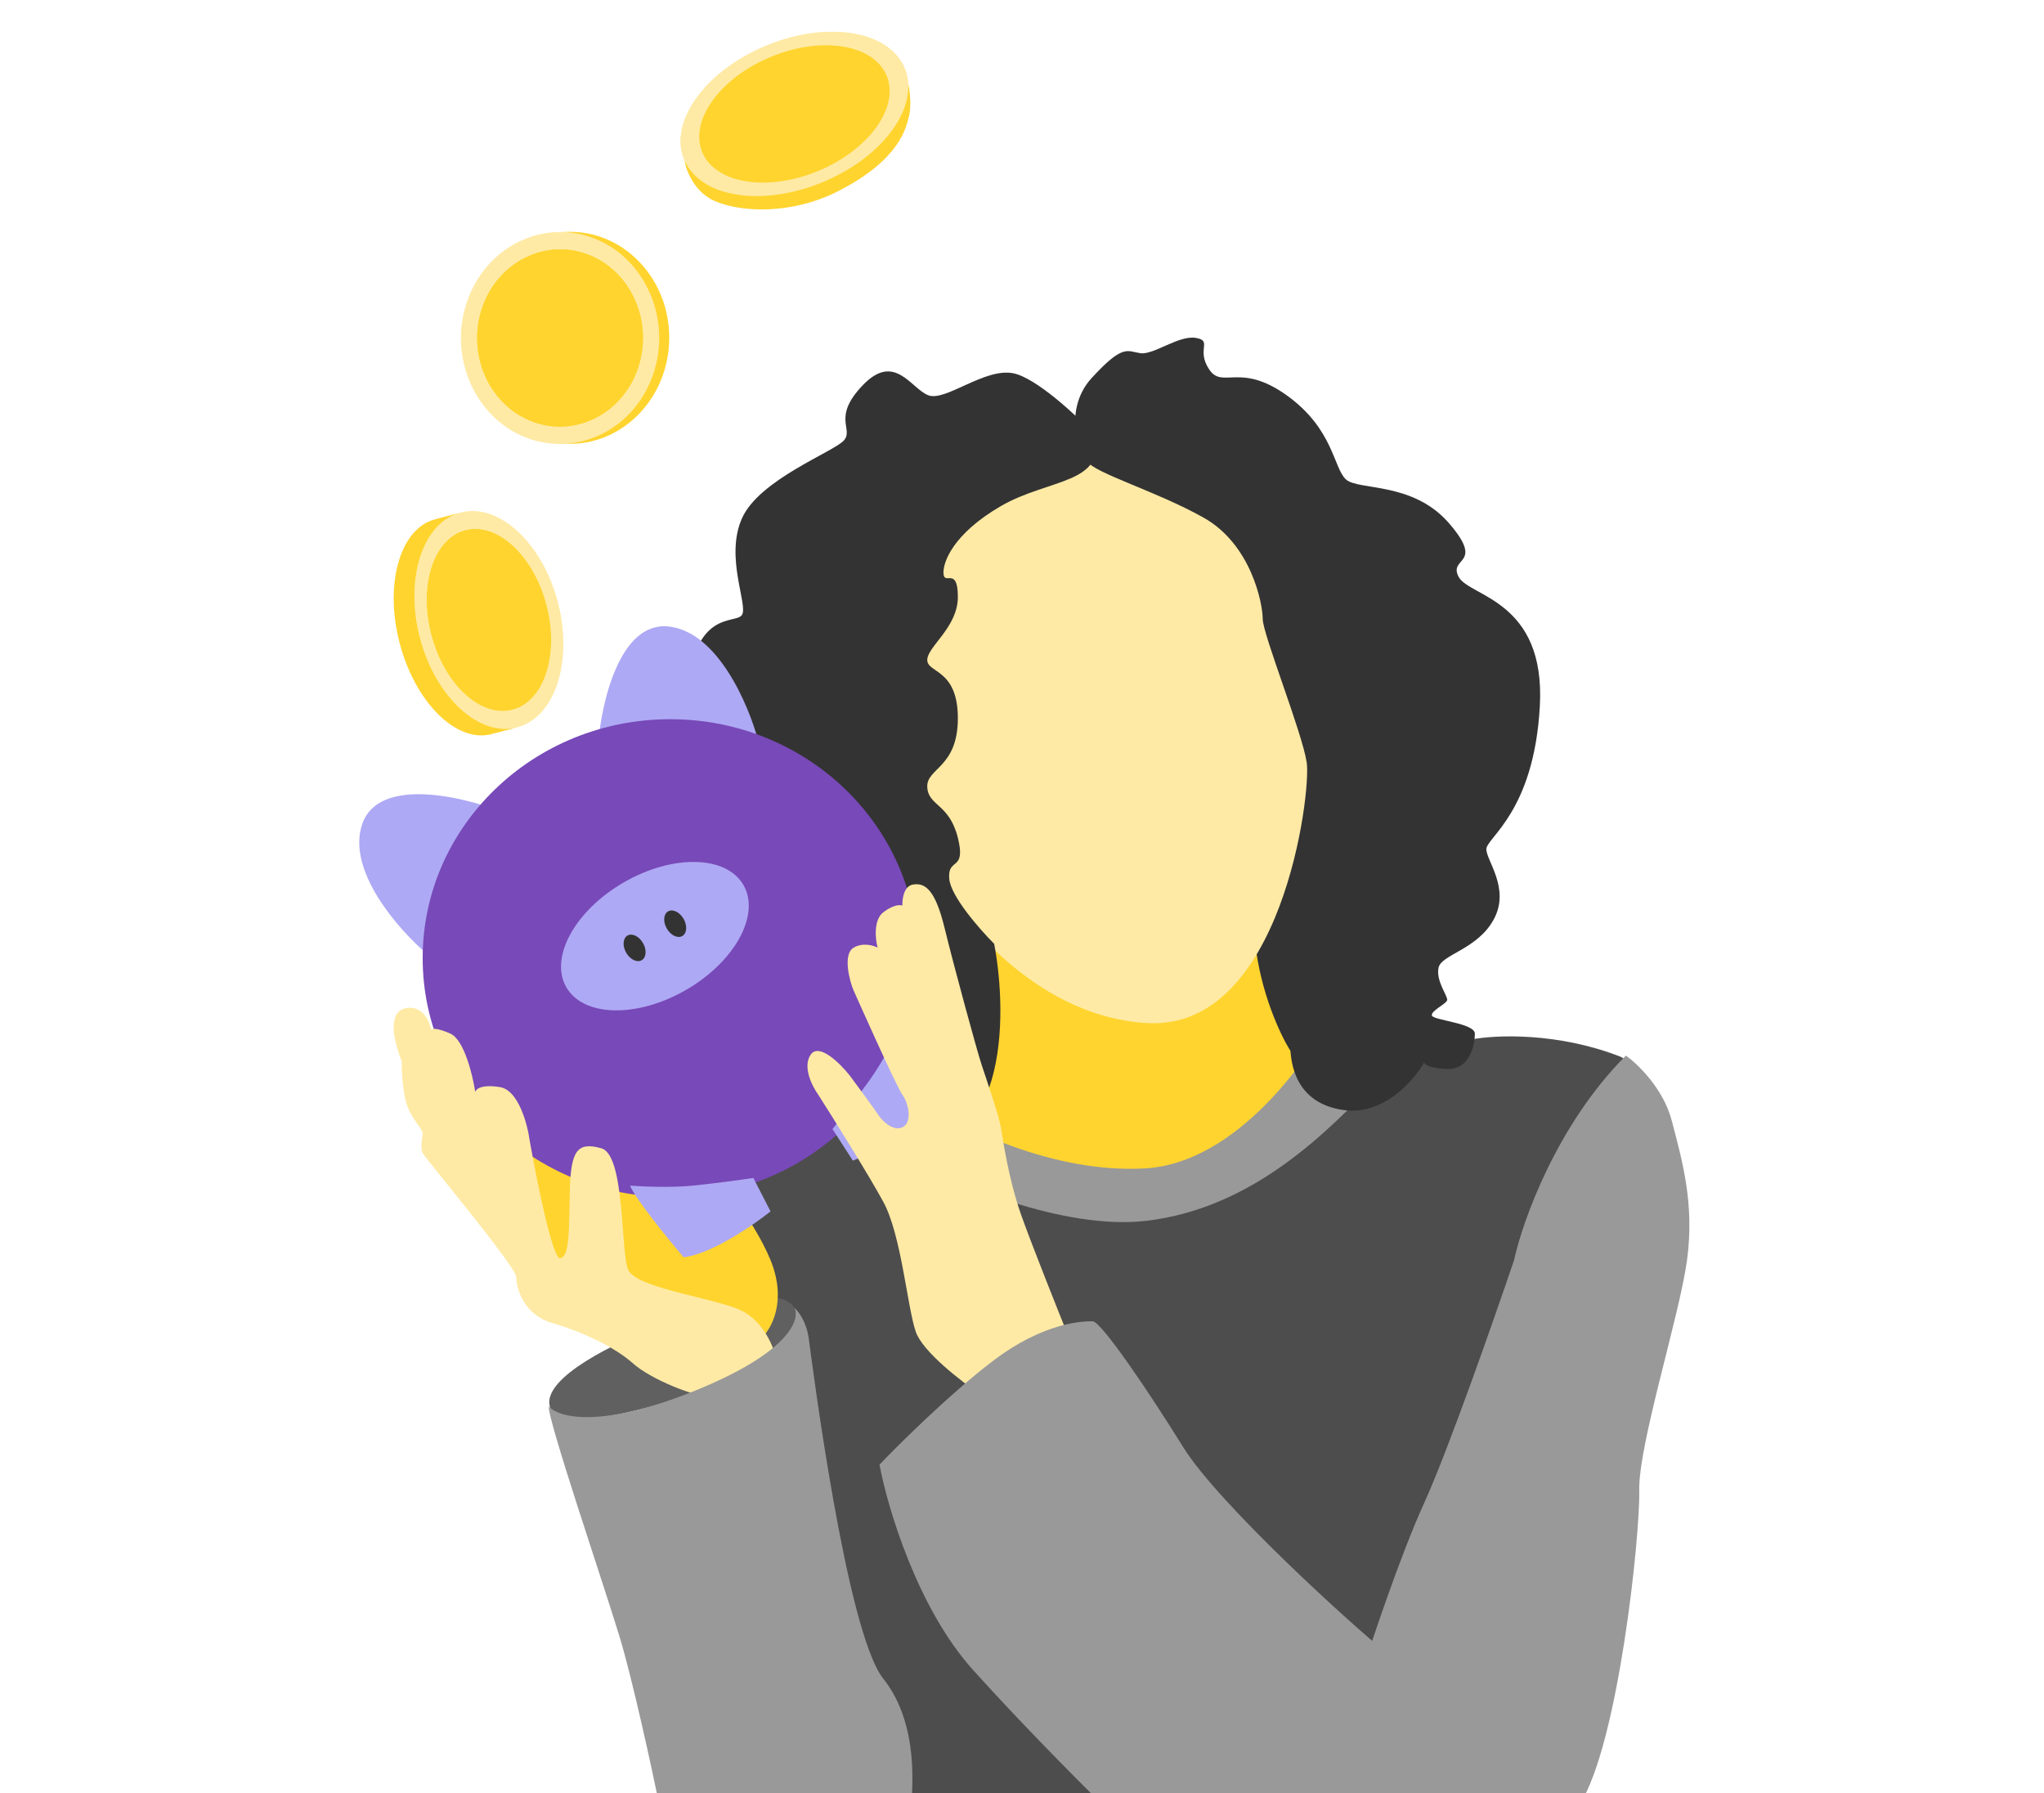
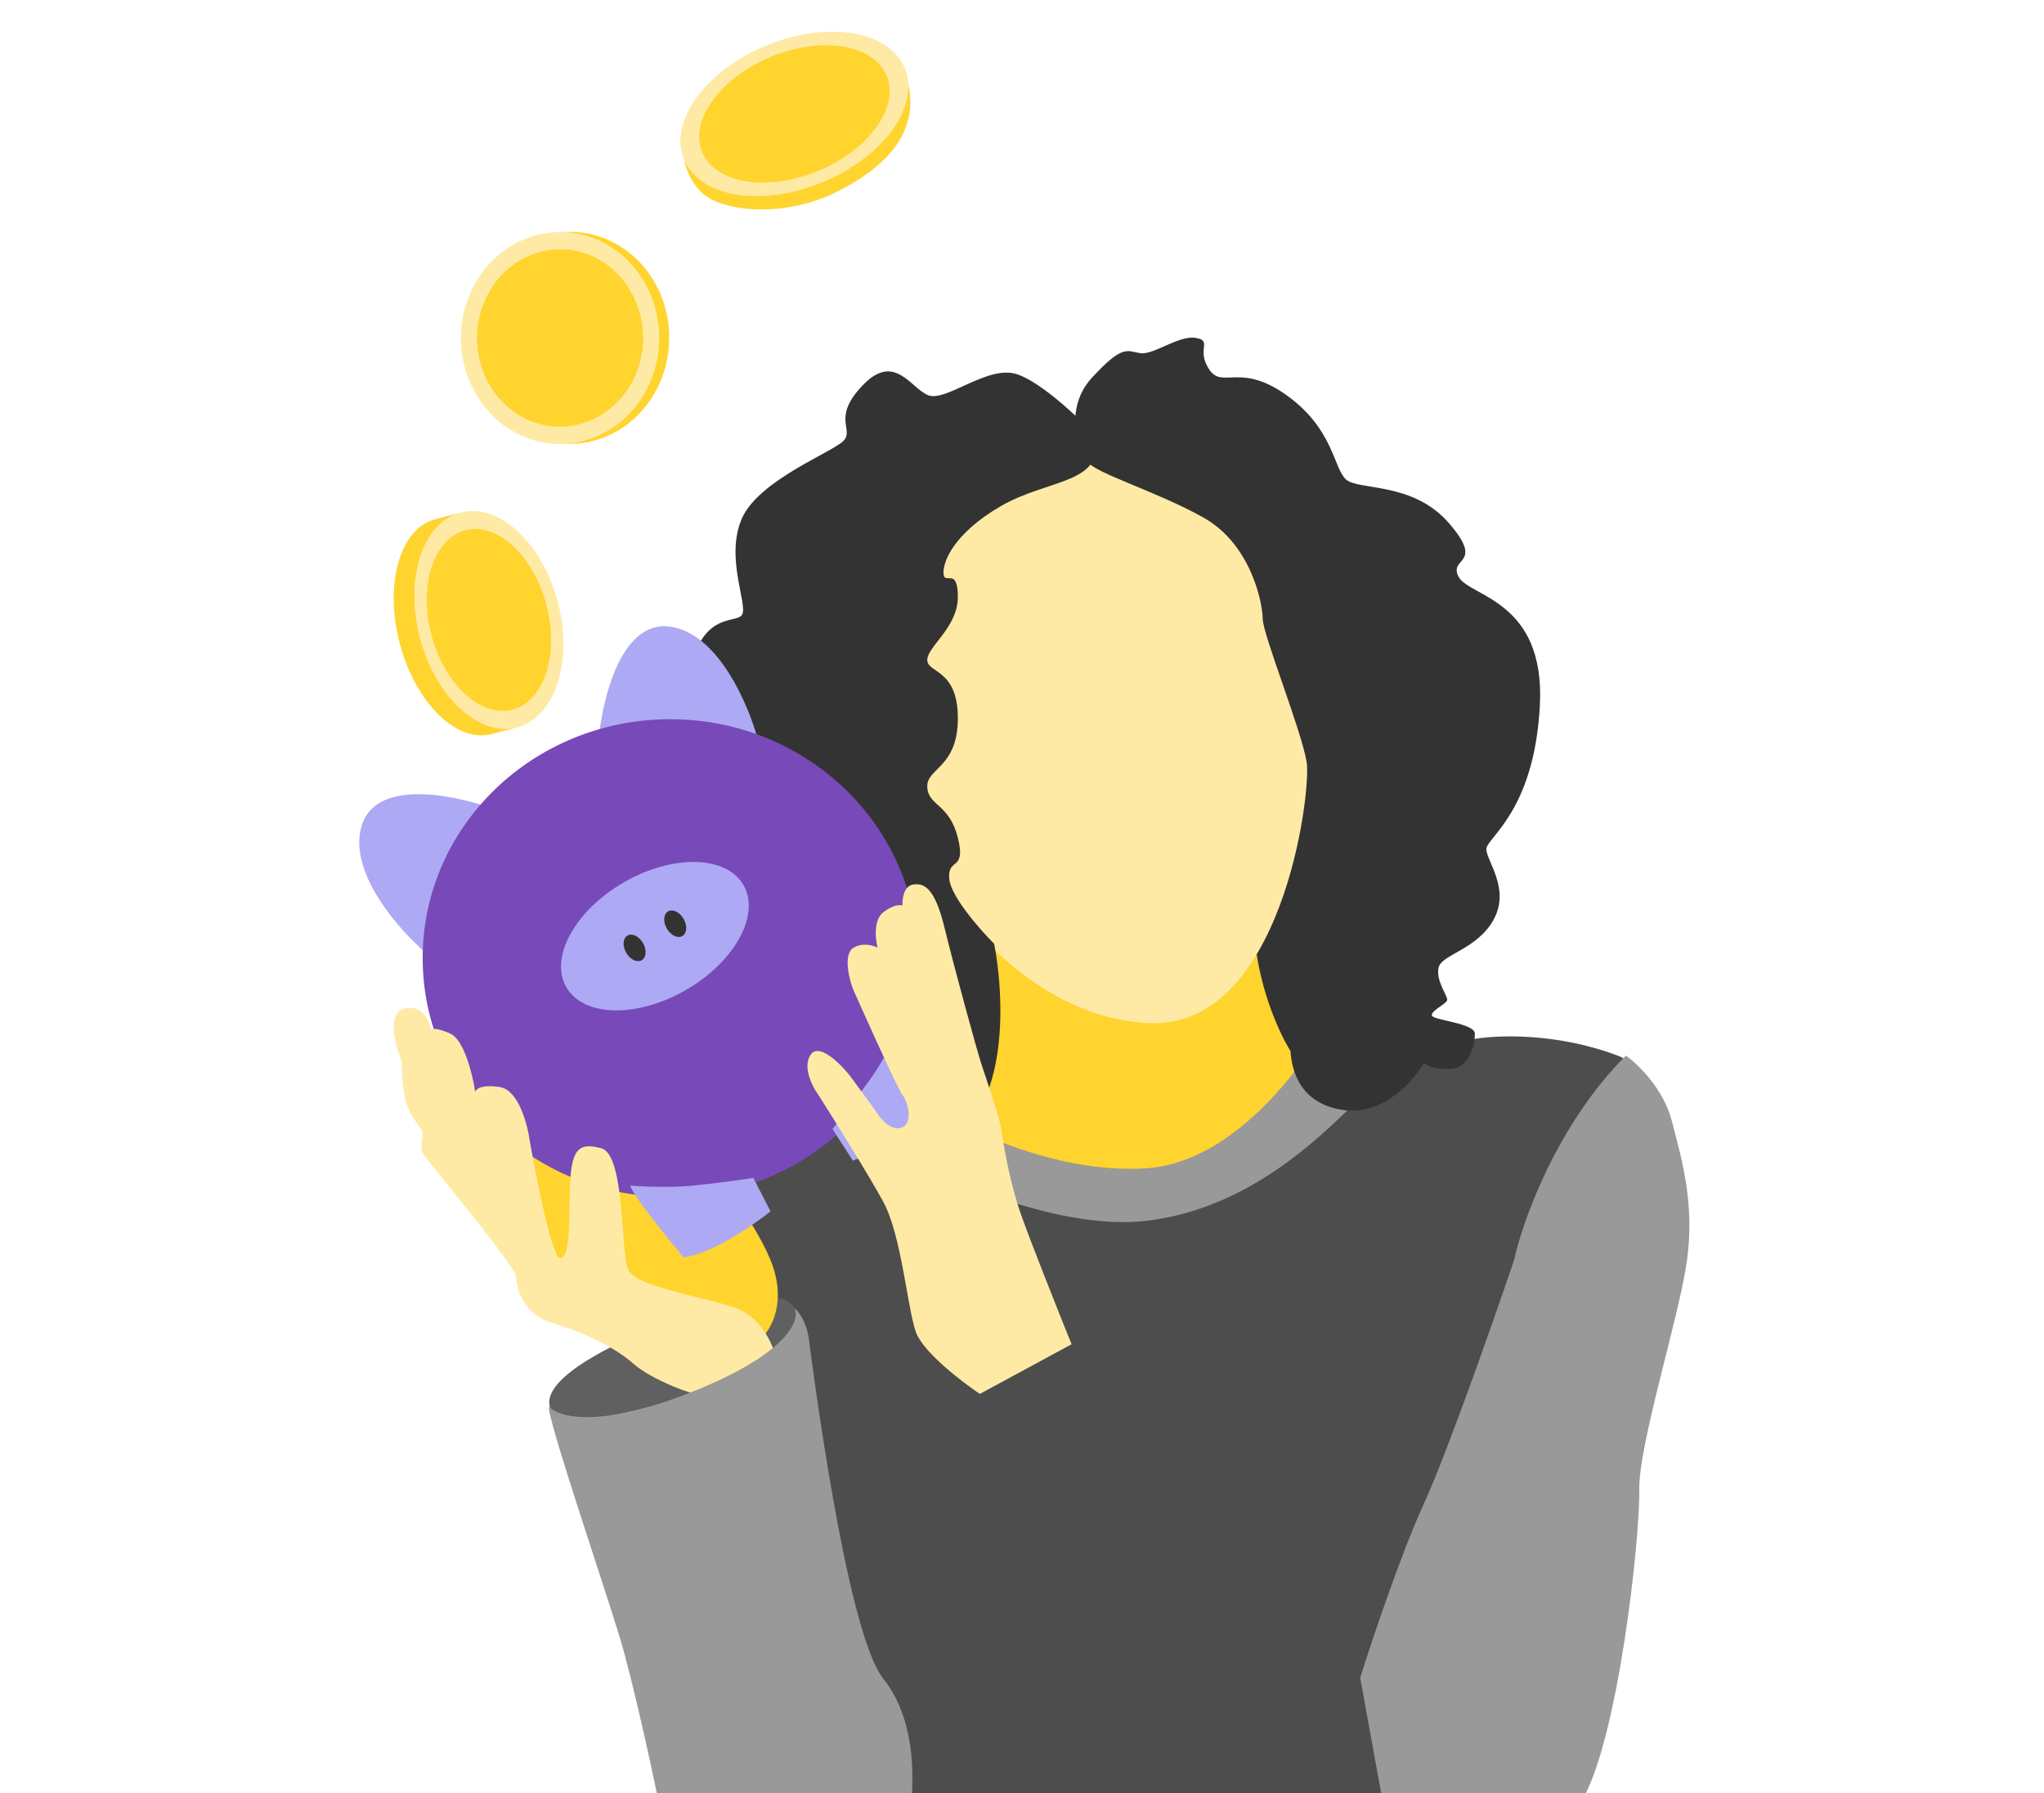
<svg xmlns="http://www.w3.org/2000/svg" width="342" height="300" viewBox="0 0 342 300" fill="none">
  <rect x="0" y="0" width="342" height="300" fill="#808080" stroke="none" />
  <g clip-path="url(#clip0_1668_48159)">
    <rect width="342" height="300" fill="white" />
    <path d="M158.188 166.23L119.332 204.127L133.403 313.5H246.294C258.926 269.634 281.568 180.877 271.079 176.784C260.589 172.691 250.185 173.16 246.294 173.906L158.188 166.23Z" fill="#4D4D4D" />
    <path d="M160.267 188.937L163.305 155.677L211.276 151.84L220.23 177.424C215.113 183.287 202.193 195.397 191.448 196.932C180.702 198.467 166.183 192.242 160.267 188.937Z" fill="#FFD42F" />
    <path d="M191.608 204.286C177.92 205.822 159.574 197.997 152.112 193.893L154.83 184.619C160.693 188.616 176.257 196.387 191.608 195.492C206.958 194.596 219.324 176.997 223.588 168.309L235.421 170.547L229.664 181.58C222.682 188.51 210.156 202.206 191.608 204.286Z" fill="#999999" />
    <path d="M182.653 63.253C177.376 69.01 180.958 77.637 182.653 78.604C219.111 99.391 209.101 149.024 209.996 157.595C210.892 166.166 214.314 173.319 215.913 175.824C216.073 177.583 216.552 184.619 224.867 185.738C231.519 186.633 236.593 180.781 238.299 177.743C238.299 178.063 239.066 178.734 242.137 178.862C245.974 179.022 246.774 174.705 246.774 172.946C246.774 171.187 239.738 170.707 239.578 169.908C239.418 169.108 241.977 167.989 242.137 167.349C242.296 166.71 240.218 164.151 240.697 161.912C241.177 159.674 247.253 158.874 249.972 153.758C252.69 148.641 248.693 144.004 248.693 142.085C248.693 140.166 256.688 135.849 257.647 118.099C258.606 100.35 245.814 99.871 244.055 96.513C242.296 93.155 248.533 94.594 242.456 87.558C236.38 80.522 227.266 82.121 225.187 80.203C223.108 78.284 223.108 71.728 215.273 66.131C207.438 60.535 204.56 65.172 202.321 61.814C200.082 58.456 202.961 57.017 200.082 56.537C197.204 56.057 193.047 59.416 190.808 59.096C188.57 58.776 187.93 57.497 182.653 63.253Z" fill="#333333" />
    <path d="M192.087 171.188C174.178 170.292 161.173 154.611 156.909 146.883C154.927 143.685 152.911 143.365 152.272 109.626C151.76 82.634 171.78 76.739 181.854 77.166C183.293 79.244 193.367 82.123 201.362 86.6C209.357 91.077 211.276 100.991 211.276 103.549C211.276 106.108 217.832 122.418 218.631 127.535C219.431 132.651 214.474 172.307 192.087 171.188Z" fill="#FFEAA5" />
    <path d="M169.541 62.455C173.379 63.222 180.201 69.597 183.133 72.689C185.212 81.004 175.458 80.044 167.462 84.681C159.467 89.318 157.708 94.115 157.868 96.034C158.028 97.953 160.267 94.755 160.267 99.872C160.267 104.989 155.15 108.187 155.15 110.425C155.15 112.664 160.267 111.865 160.267 120.179C160.267 128.494 154.99 128.494 155.15 131.692C155.31 134.89 158.828 134.411 160.267 140.167C161.706 145.924 158.508 143.365 158.828 147.043C159.084 149.985 163.945 155.518 166.343 157.916C168.688 170.282 168.582 194.534 149.394 192.615C125.408 190.216 113.576 130.893 114.855 116.342C116.134 101.791 123.01 104.509 124.129 102.91C125.248 101.311 121.251 93.316 124.129 86.76C127.007 80.204 139.64 75.567 141.239 73.648C142.838 71.729 139.16 69.81 144.437 64.374C149.713 58.937 152.432 65.013 155.31 66.133C158.188 67.252 164.744 61.495 169.541 62.455Z" fill="#333333" />
    <path d="M91.989 235.309C90.71 230.448 103.395 224.436 109.898 222.037C116.72 218.999 130.909 214.17 133.084 219.159C135.258 224.148 123.649 230.192 117.573 232.591C109.578 235.522 93.268 240.17 91.989 235.309Z" fill="#606060" />
    <path d="M128.926 210.842C131.74 217.75 129.033 222.462 127.327 223.954C117.786 222.728 97.649 219.669 93.428 217.238C88.151 214.2 81.115 191.174 85.753 186.217C89.462 182.252 107.126 187.87 115.494 191.174C118.799 194.852 126.112 203.935 128.926 210.842Z" fill="#FFD42F" />
    <path d="M60.648 137.768C57.834 145.571 66.724 155.624 71.521 159.674L83.994 135.849C77.385 133.237 63.462 129.965 60.648 137.768Z" fill="#AEA9F4" />
    <path d="M111.821 104.817C120.075 105.642 125.312 117.998 126.899 124.073L100.024 125.054C100.517 117.965 103.567 103.992 111.821 104.817Z" fill="#AEA9F4" />
    <ellipse cx="112.136" cy="160.313" rx="41.415" ry="39.975" fill="#7849B8" />
    <path d="M115.974 198.371C112.136 198.755 107.339 198.531 105.421 198.371C106.188 200.418 111.71 207.219 114.375 210.364C118.98 209.852 125.995 205.034 128.926 202.688L126.048 197.092C124.289 197.358 119.812 197.987 115.974 198.371Z" fill="#AEA9F4" />
    <path d="M123.01 218.838C127.743 220.501 129.672 225.713 130.046 228.112C127.167 229.978 120.899 233.709 118.852 233.709C116.294 233.709 108.939 230.83 105.9 228.112C102.862 225.394 97.426 222.835 92.469 221.396C87.512 219.957 86.392 215.48 86.392 213.721C86.392 211.962 71.202 193.893 70.722 192.934C70.242 191.974 70.722 190.215 70.722 189.576C70.722 188.936 68.803 187.177 68.004 184.619C67.364 182.572 67.204 179.075 67.204 177.583C64.646 170.867 66.085 168.469 68.803 168.629C70.978 168.756 71.948 171.134 72.161 172.306C72.268 172.093 73.056 171.923 75.359 172.946C77.662 173.969 79.09 179.875 79.516 182.7C79.623 182.22 80.604 181.389 83.674 181.9C86.744 182.412 88.258 188.083 88.631 190.855C89.804 197.517 92.469 210.779 93.748 210.523C95.347 210.203 95.187 205.886 95.347 199.17C95.507 192.454 96.626 191.015 100.624 192.134C104.621 193.253 103.822 209.563 105.101 212.442C106.38 215.32 117.093 216.759 123.01 218.838Z" fill="#FFEAA5" />
    <path d="M103.662 273.844C105.836 281.008 109.045 295.804 110.377 302.307C124.502 302.307 152.719 302.083 152.592 301.187C152.432 300.068 154.031 288.715 147.795 280.88C141.558 273.045 135.802 227.473 135.322 223.955C134.938 221.14 133.563 219.371 132.924 218.838C133.936 220.81 131.996 226.353 116.134 232.749C100.272 239.145 93.321 237.12 91.829 235.308C91.509 237.227 100.943 264.89 103.662 273.844Z" fill="#999999" />
    <path d="M145.434 180.822C147.685 177.691 149.89 173.424 150.711 171.683C152.1 173.371 155.229 181.553 156.62 185.434C153.874 189.166 146.194 192.831 142.697 194.198L139.289 188.907C140.4 187.517 143.183 183.954 145.434 180.822Z" fill="#AEA9F4" />
    <path d="M153.231 222.837C154.383 226.163 160.853 231.152 163.945 233.23L179.295 224.915C177.163 219.639 172.483 207.902 170.82 203.169C168.742 197.252 167.782 190.537 167.462 188.618C167.143 186.699 165.064 180.623 164.264 178.224C163.465 175.826 159.627 161.754 158.028 155.198C156.429 148.642 154.67 147.683 152.752 148.003C151.216 148.258 150.939 150.454 150.993 151.52C150.62 151.361 149.458 151.361 147.795 152.64C146.132 153.919 146.462 157.117 146.835 158.556C146.142 158.183 144.373 157.661 142.838 158.556C140.919 159.675 142.198 164.313 142.838 165.752C143.477 167.191 150.033 181.902 150.993 183.181C151.952 184.46 152.752 187.818 150.993 188.618C149.234 189.417 147.315 187.179 146.835 186.379C146.451 185.739 143.584 181.849 142.198 179.983C140.599 177.958 137.049 174.418 135.642 176.465C134.235 178.512 135.909 181.795 136.921 183.181C139.533 187.285 145.364 196.613 147.795 201.09C150.833 206.687 151.792 218.679 153.231 222.837Z" fill="#FFEAA5" />
    <path d="M238.299 251.459C234.333 260.158 229.504 274.591 227.586 280.721L231.423 301.828H264.363C270.759 291.754 274.437 257.056 274.277 249.38C274.117 241.705 280.993 220.278 282.272 210.844C283.551 201.41 281.472 194.214 279.714 187.498C278.306 182.126 274.01 178.011 272.038 176.625C260.525 188.138 254.769 204.235 253.33 210.844C249.972 220.758 242.265 242.76 238.299 251.459Z" fill="#999999" />
-     <path d="M232.383 276.882C237.627 281.103 242.989 294.951 245.015 301.347L187.61 305.025C183.239 300.814 172.164 289.802 162.825 279.44C153.487 269.079 148.487 252.204 147.155 245.061C150.513 241.544 158.988 233.165 166.023 227.792C174.818 221.076 181.374 221.076 182.813 221.076C184.252 221.076 192.247 232.909 198.004 242.183C203.76 251.458 225.827 271.605 232.383 276.882Z" fill="#999999" />
    <ellipse cx="109.578" cy="156.636" rx="17.11" ry="10.394" transform="rotate(-30 109.578 156.636)" fill="#AEA9F4" />
    <ellipse cx="106.179" cy="158.599" rx="1.622" ry="2.381" transform="rotate(-30 106.179 158.599)" fill="#333333" />
    <ellipse cx="112.973" cy="154.552" rx="1.622" ry="2.381" transform="rotate(-30 112.973 154.552)" fill="#333333" />
    <path d="M86.548 121.695C92.782 120.049 95.826 110.939 93.465 101.236C93.421 101.053 93.375 100.87 93.326 100.687C90.712 90.779 83.417 84.084 77.065 85.76C70.713 87.437 67.672 96.861 70.287 106.768C70.335 106.952 70.385 107.133 70.437 107.314C73.171 116.919 80.313 123.339 86.547 121.693L86.548 121.695ZM72.176 106.27C69.99 97.988 72.532 90.108 77.843 88.706C83.153 87.304 89.252 92.902 91.438 101.185C93.624 109.468 91.081 117.348 85.771 118.75C80.46 120.152 74.361 114.554 72.176 106.271L72.176 106.27Z" fill="#FFEAA5" />
    <path d="M85.77 118.752C91.089 117.348 93.627 109.484 91.438 101.188C89.249 92.891 83.163 87.304 77.843 88.708C72.524 90.112 69.986 97.976 72.175 106.272C74.364 114.569 80.45 120.156 85.77 118.752Z" fill="#FFD42F" />
    <path d="M82.806 122.654L82.813 122.68L86.548 121.693C80.196 123.37 72.901 116.675 70.287 106.768C67.673 96.862 70.713 87.437 77.065 85.76C77.065 85.76 72.952 86.846 72.762 86.896C66.907 88.442 64.27 97.76 66.884 107.666C69.499 117.573 76.389 124.376 82.245 122.829C82.435 122.779 82.623 122.72 82.806 122.653L82.806 122.654Z" fill="#FFD42F" />
    <g clip-path="url(#clip1_1668_48159)">
      <path d="M111.975 56.709C112.082 46.915 104.742 38.894 95.581 38.792C86.419 38.691 78.905 46.549 78.797 56.343C78.69 66.137 86.03 74.158 95.192 74.259C104.354 74.36 111.868 66.503 111.975 56.709Z" fill="#FFD42F" />
      <path d="M99.457 39.909C90.876 36.534 81.316 41.255 78.147 50.432C74.978 59.61 79.38 69.823 87.961 73.198C88.066 73.239 88.17 73.278 88.275 73.316C96.775 76.457 106.141 71.741 109.272 62.675C112.441 53.498 108.039 43.285 99.457 39.909ZM106.72 61.672C104.07 69.345 96.078 73.291 88.903 70.47C81.729 67.647 78.047 59.109 80.698 51.436C83.348 43.763 91.34 39.816 98.515 42.638C105.689 45.461 109.37 53.999 106.72 61.672V61.672Z" fill="#FFEAA5" />
      <path d="M98.515 42.638C98.429 42.604 98.344 42.572 98.258 42.541C91.151 39.911 83.316 43.854 80.698 51.436C78.1 58.96 81.59 67.316 88.492 70.298C88.627 70.358 88.765 70.415 88.904 70.469C96.078 73.292 104.071 69.345 106.721 61.671C109.371 53.998 105.689 45.459 98.516 42.637L98.515 42.638Z" fill="#FFD42F" />
    </g>
    <path d="M137.655 30.49C147.847 26.268 153.991 17.732 151.378 11.423C148.765 5.115 138.384 3.423 128.192 7.645C118 11.867 111.856 20.403 114.469 26.711C117.082 33.02 127.463 34.711 137.655 30.49Z" fill="#FFEAA5" />
    <path d="M151.972 14.108C151.816 15.995 150.378 18.058 148.993 20.122C143.968 27.604 132.376 32.711 123.151 31.505C119.089 30.974 116.156 29.306 114.57 26.968C114.499 27.054 115.454 31.754 119.441 33.566C123.889 35.587 132.428 35.934 140.148 32.033C150.797 26.654 151.597 21.068 151.973 19.908C152.696 17.68 152.046 14.146 151.973 14.107L151.972 14.108Z" fill="#FFD42F" />
    <path d="M142.035 5.495C132.81 4.289 121.218 9.395 116.193 16.877C111.169 24.359 114.588 31.428 123.814 32.633C133.039 33.84 144.632 28.733 149.656 21.251C154.68 13.769 151.261 6.7 142.035 5.495ZM146.913 20.893C142.712 27.148 133.02 31.418 125.307 30.41C117.594 29.402 114.736 23.492 118.936 17.236C123.136 10.98 132.829 6.711 140.542 7.719C148.255 8.727 151.113 14.637 146.913 20.893H146.913Z" fill="#FFEAA5" />
    <path d="M136.882 28.612C145.403 25.081 150.538 17.943 148.353 12.669C146.167 7.396 137.488 5.983 128.967 9.514C120.447 13.046 115.311 20.183 117.496 25.457C119.682 30.731 128.361 32.143 136.882 28.612Z" fill="#FFD42F" />
  </g>
  <defs>
    <clipPath id="clip0_1668_48159">
      <rect width="342" height="300" fill="white" />
    </clipPath>
    <clipPath id="clip1_1668_48159">
      <rect width="34.859" height="35.498" fill="white" transform="translate(77.118 38.789)" />
    </clipPath>
  </defs>
</svg>